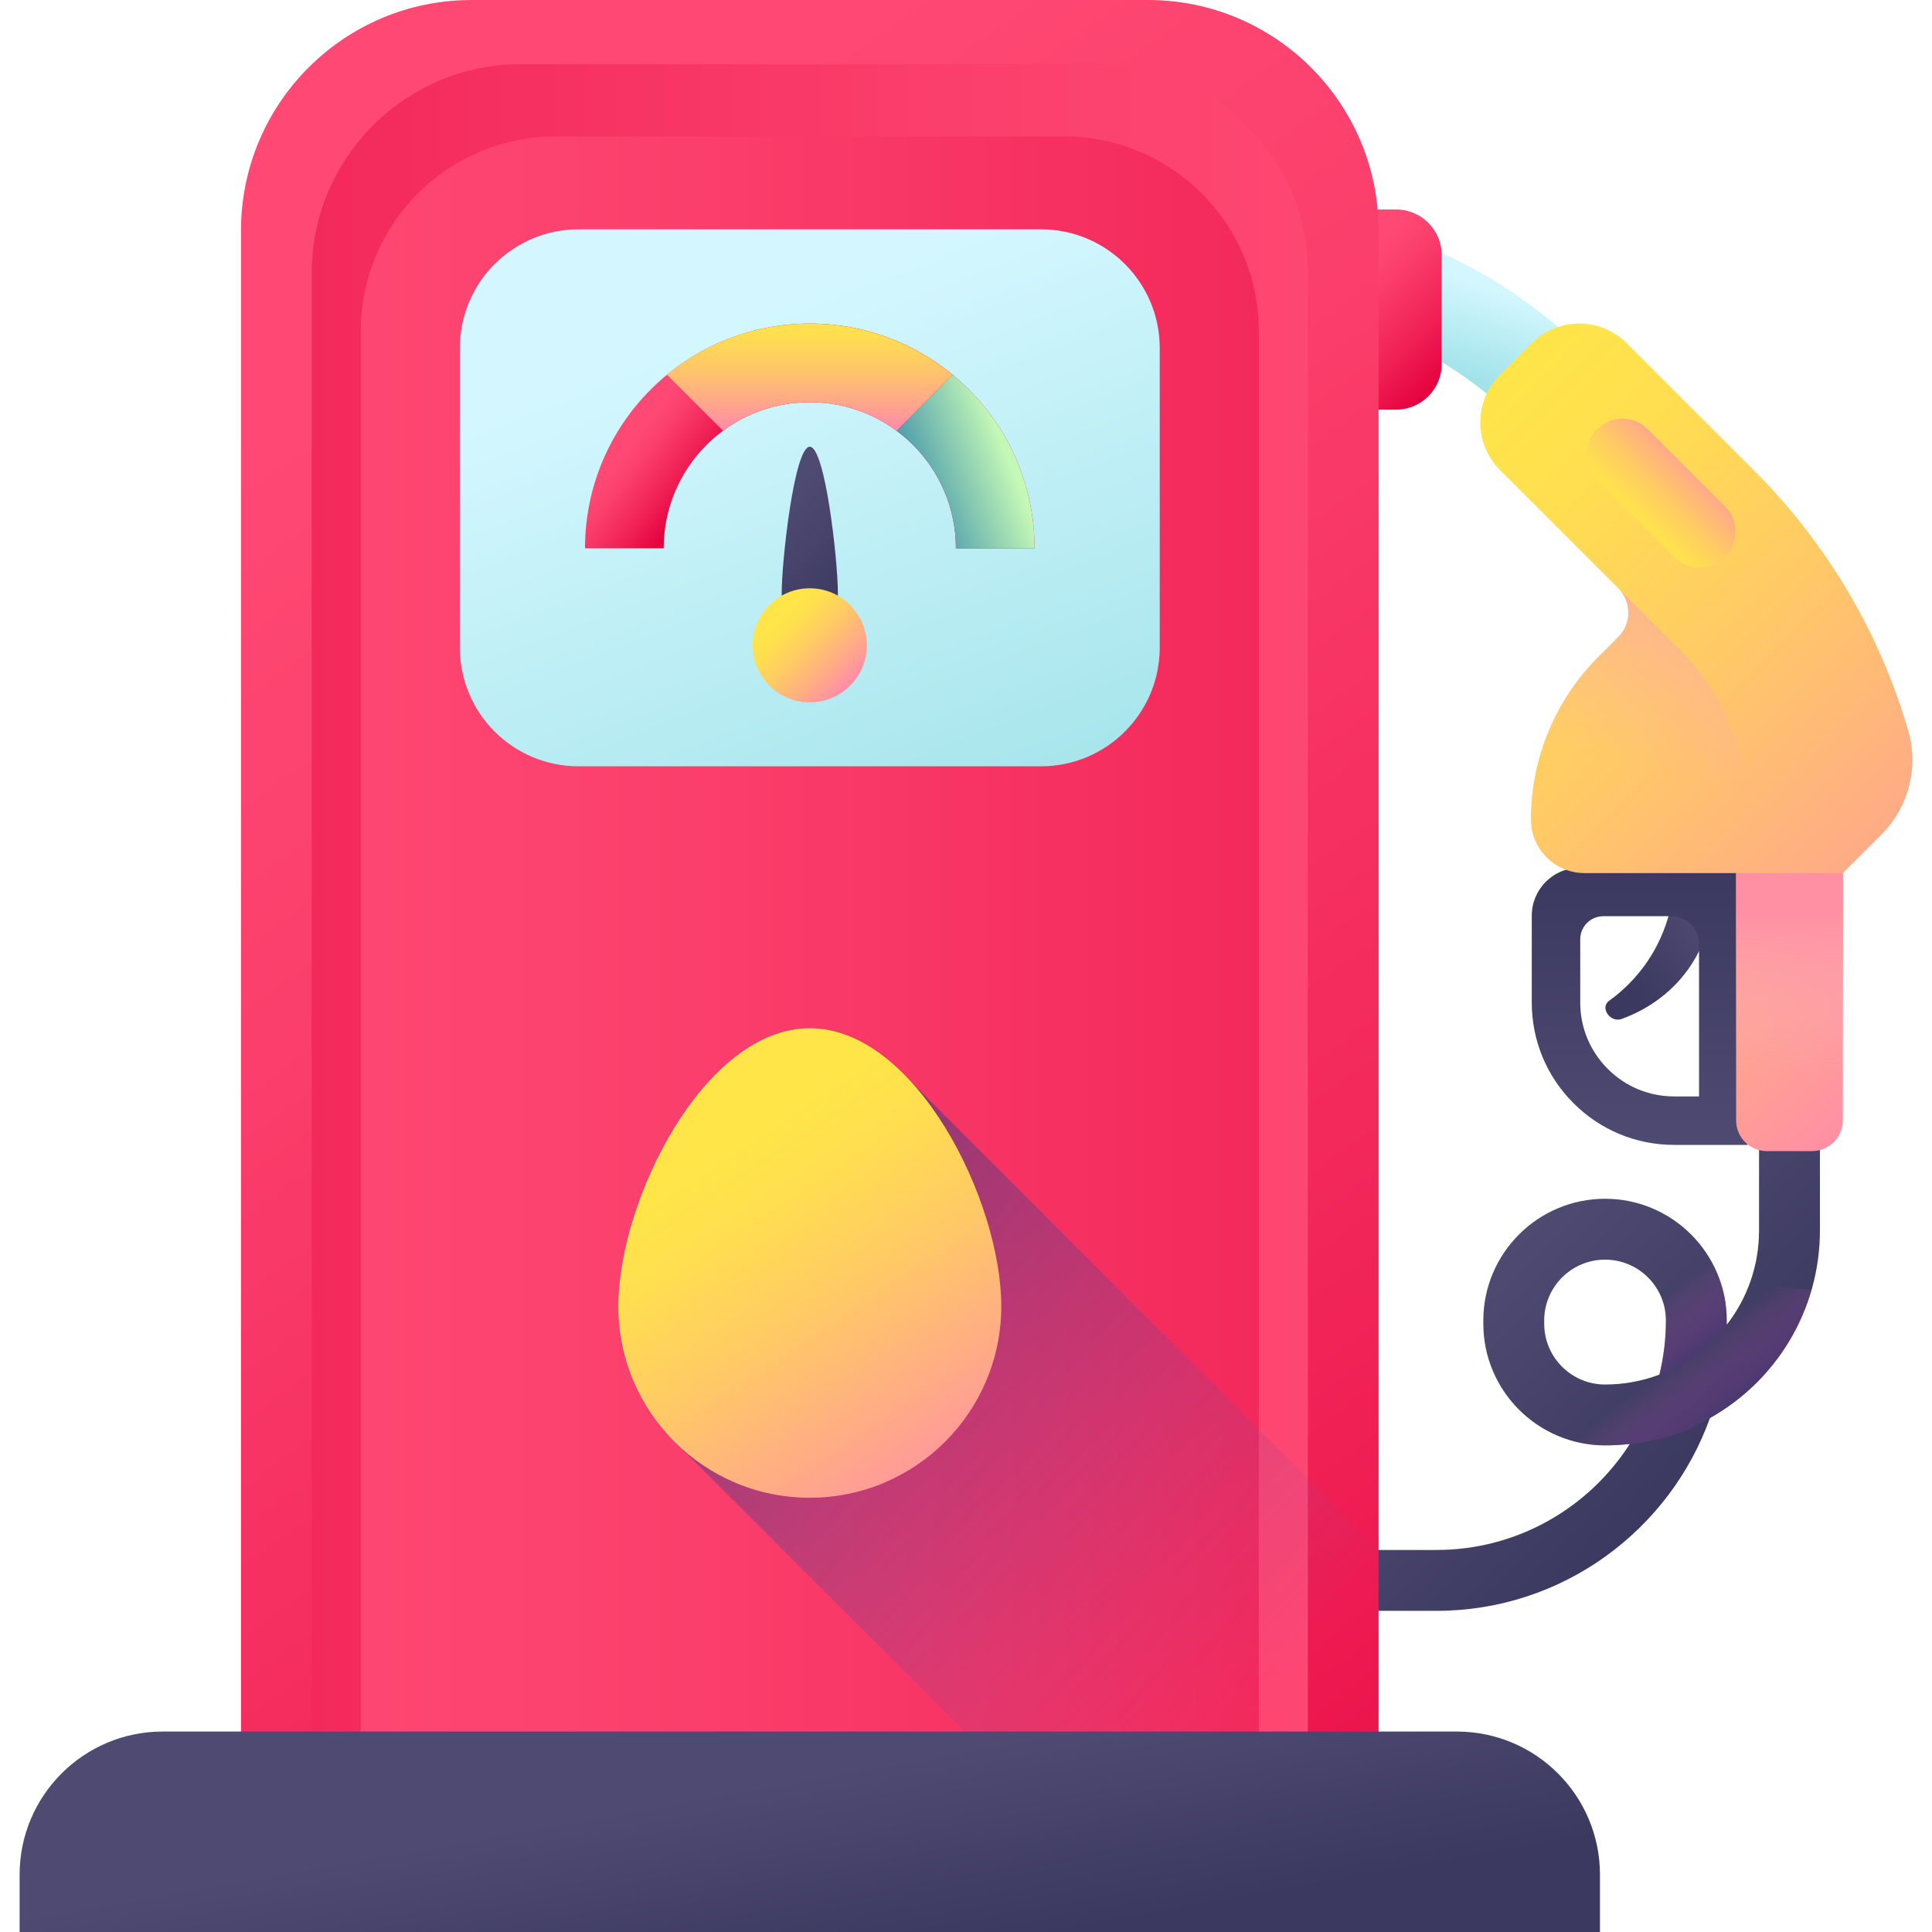
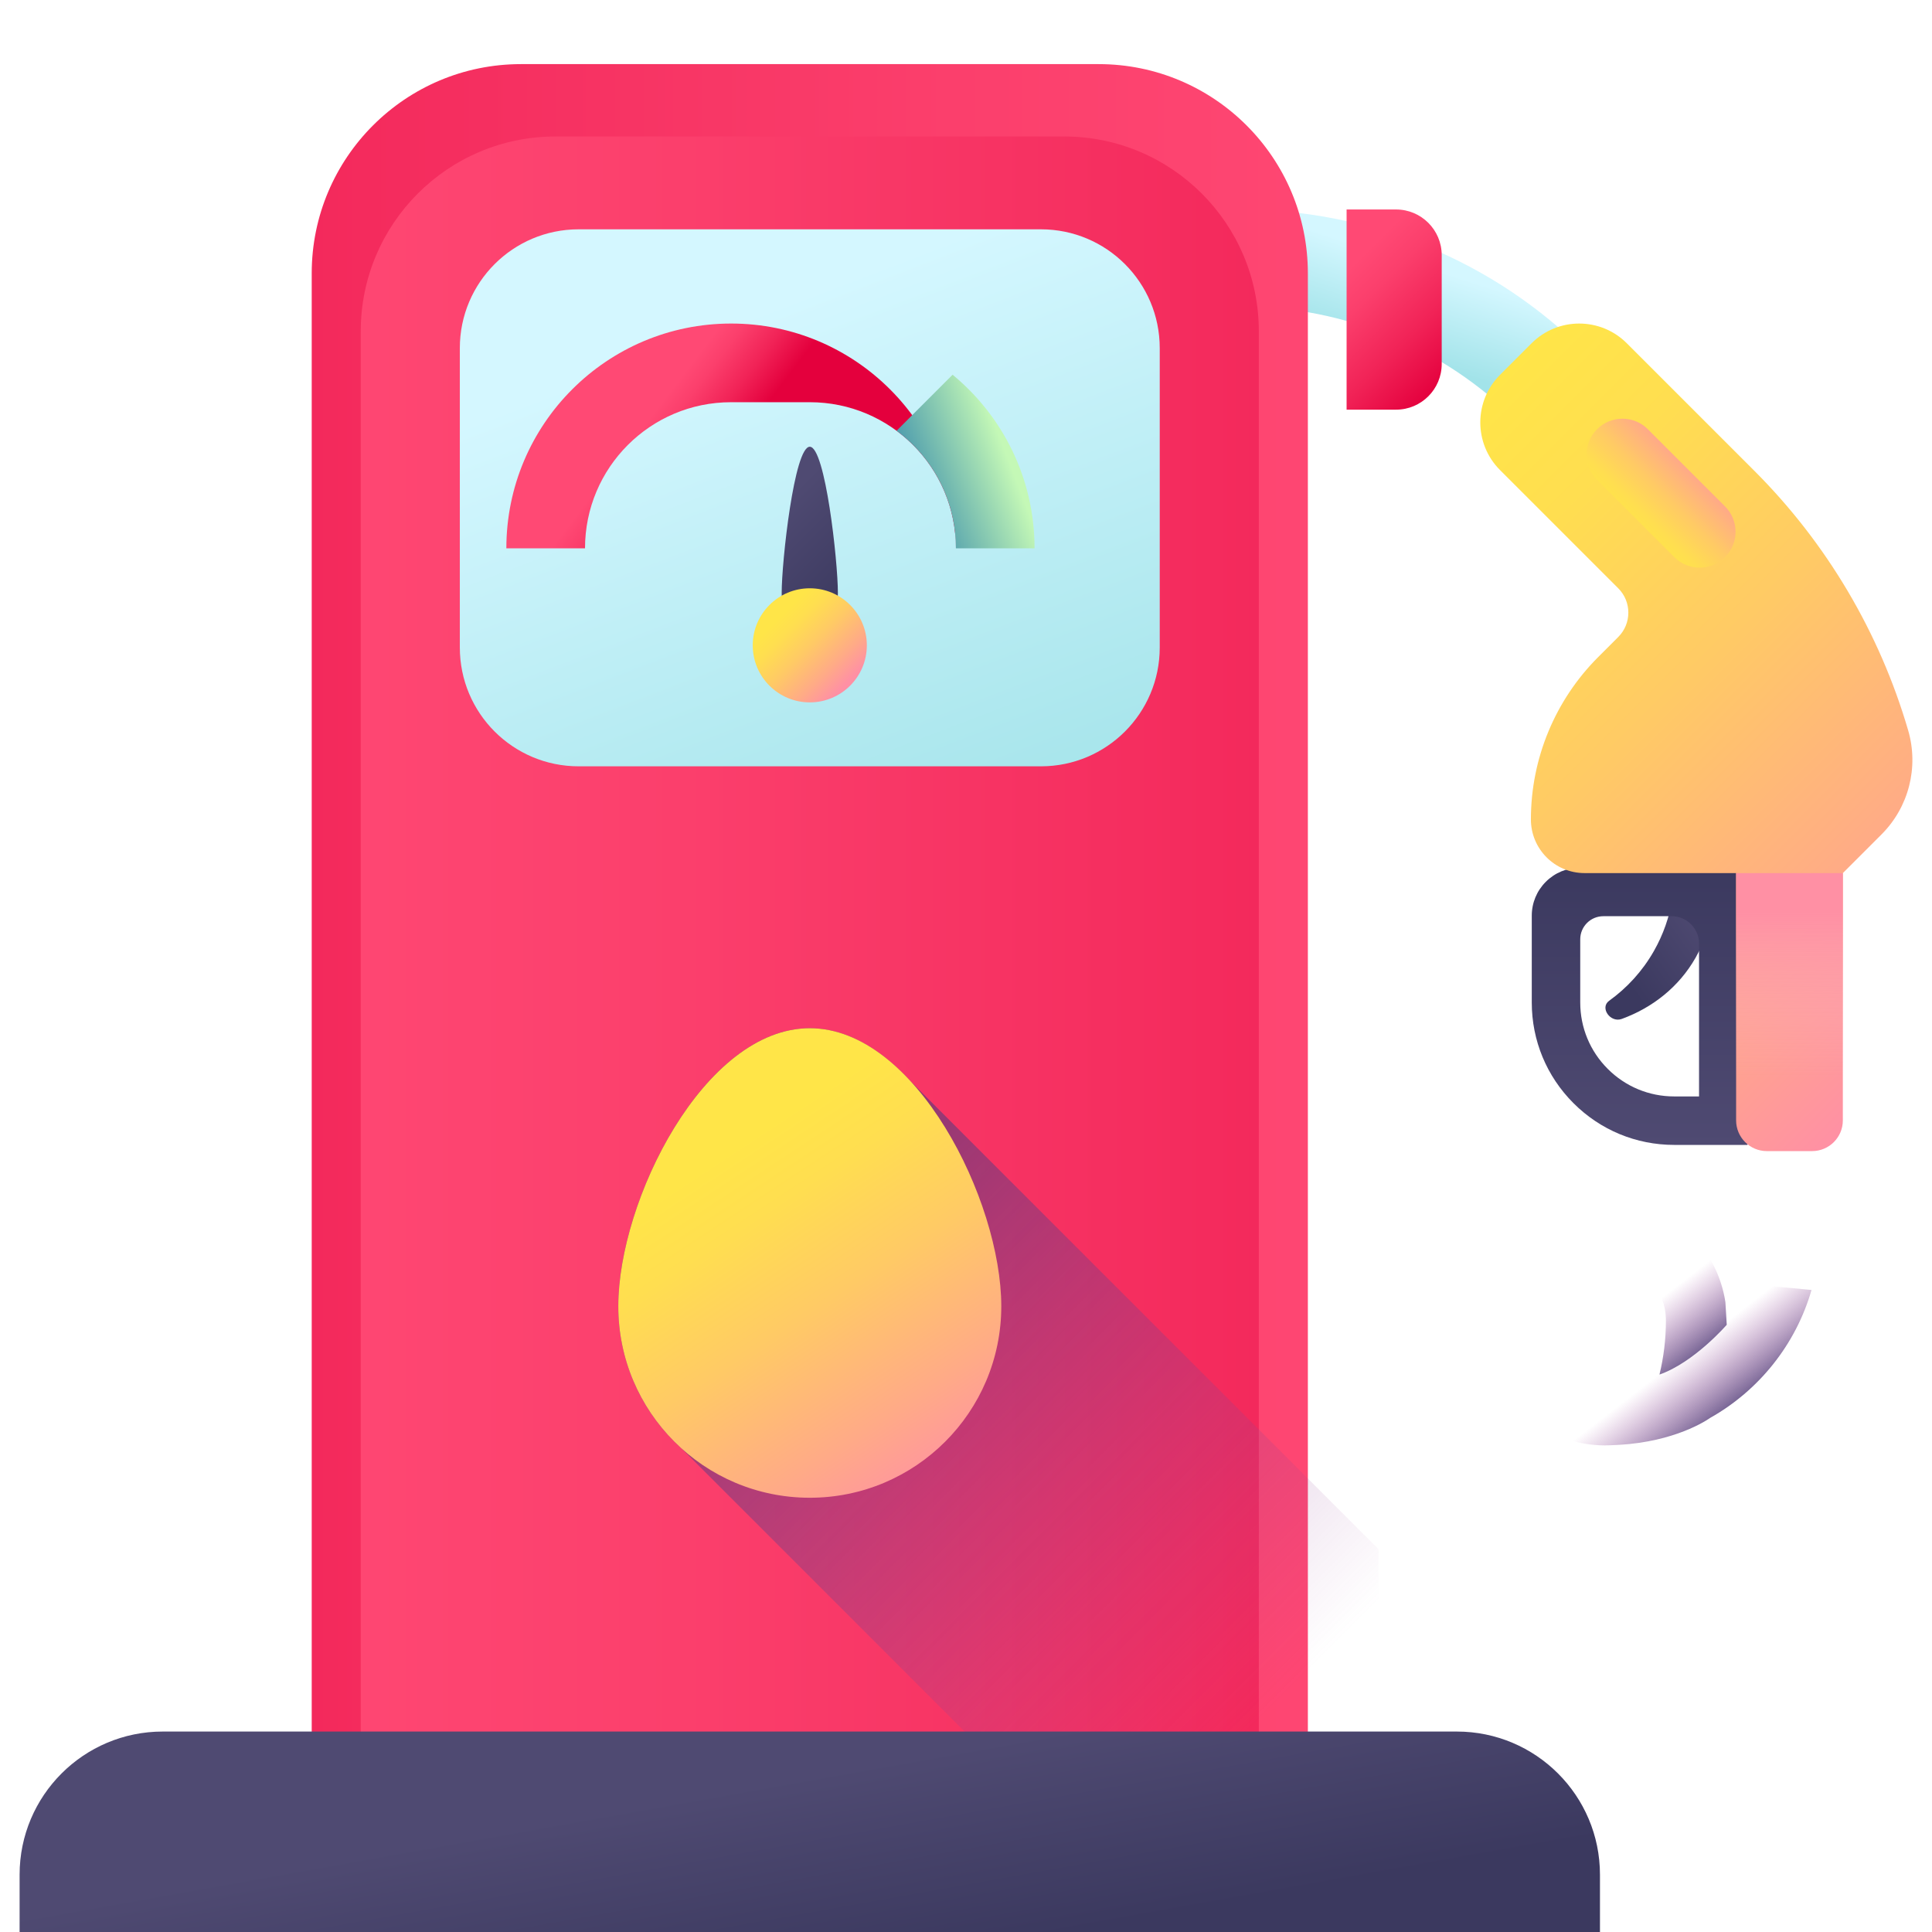
<svg xmlns="http://www.w3.org/2000/svg" xmlns:xlink="http://www.w3.org/1999/xlink" id="Capa_1" enable-background="new 0 0 510 510" height="512" viewBox="0 0 510 510" width="512">
  <linearGradient id="lg1">
    <stop offset="0" stop-color="#4f4a72" />
    <stop offset="1" stop-color="#3b395f" />
  </linearGradient>
  <linearGradient id="SVGID_1_" gradientUnits="userSpaceOnUse" x1="392.613" x2="447.239" xlink:href="#lg1" y1="334.239" y2="388.865" />
  <linearGradient id="lg2">
    <stop offset="0" stop-color="#d4f7ff" />
    <stop offset="1" stop-color="#a2e3e9" />
  </linearGradient>
  <linearGradient id="SVGID_2_" gradientTransform="matrix(.707 .707 -.707 .707 242.452 -213.61)" gradientUnits="userSpaceOnUse" x1="299.253" x2="310.448" xlink:href="#lg2" y1="104.047" y2="125.797" />
  <linearGradient id="SVGID_3_" gradientTransform="matrix(.707 .707 -.707 .707 242.452 -213.61)" gradientUnits="userSpaceOnUse" x1="274.983" x2="269.705" xlink:href="#lg2" y1="124.393" y2="130.47" />
  <linearGradient id="SVGID_4_" gradientTransform="matrix(.535 .845 -.845 .535 -76.552 96.188)" gradientUnits="userSpaceOnUse" x1="226.62" x2="221.343" xlink:href="#lg2" y1="-393.887" y2="-387.81" />
  <linearGradient id="SVGID_5_" gradientTransform="matrix(.707 .707 -.707 .707 242.452 -213.61)" gradientUnits="userSpaceOnUse" x1="464.189" x2="459.466" xlink:href="#lg1" y1="174.438" y2="201.004" />
  <linearGradient id="SVGID_6_" gradientTransform="matrix(.707 .707 -.707 .707 242.452 -213.61)" gradientUnits="userSpaceOnUse" x1="499.364" x2="447.629" xlink:href="#lg1" y1="230.138" y2="178.402" />
  <linearGradient id="lg3">
    <stop offset="0" stop-color="#ffe548" />
    <stop offset=".176" stop-color="#ffde50" />
    <stop offset=".445" stop-color="#ffca65" />
    <stop offset=".771" stop-color="#ffaa87" />
    <stop offset="1" stop-color="#ff90a4" />
  </linearGradient>
  <linearGradient id="SVGID_7_" gradientTransform="matrix(.707 .707 -.707 .707 242.452 -213.61)" gradientUnits="userSpaceOnUse" x1="329.565" x2="535.092" xlink:href="#lg3" y1="146.413" y2="146.413" />
  <linearGradient id="lg4">
    <stop offset="0" stop-color="#fba5c2" stop-opacity="0" />
    <stop offset=".386" stop-color="#fca0ba" stop-opacity=".386" />
    <stop offset=".974" stop-color="#ff91a5" stop-opacity=".974" />
    <stop offset="1" stop-color="#ff90a4" />
  </linearGradient>
  <linearGradient id="SVGID_8_" gradientUnits="userSpaceOnUse" x1="472.379" x2="472.379" xlink:href="#lg4" y1="284.427" y2="241.144" />
  <linearGradient id="SVGID_9_" gradientTransform="matrix(.707 .707 -.707 .707 242.452 -213.61)" gradientUnits="userSpaceOnUse" x1="432.781" x2="387.685" xlink:href="#lg4" y1="158.584" y2="89.501" />
  <linearGradient id="SVGID_10_" gradientTransform="matrix(.707 .707 -.707 .707 242.452 -213.61)" gradientUnits="userSpaceOnUse" x1="381.712" x2="381.712" xlink:href="#lg3" y1="116.343" y2="88.996" />
  <linearGradient id="lg5">
    <stop offset="0" stop-color="#ff4974" />
    <stop offset=".223" stop-color="#fb3f6c" />
    <stop offset=".608" stop-color="#f12357" />
    <stop offset="1" stop-color="#e4003d" />
  </linearGradient>
  <linearGradient id="SVGID_11_" gradientUnits="userSpaceOnUse" x1="354.88" x2="382.676" xlink:href="#lg5" y1="72.109" y2="99.905" />
  <linearGradient id="SVGID_12_" gradientUnits="userSpaceOnUse" x1="83.808" x2="435.951" xlink:href="#lg5" y1="95.75" y2="583.059" />
  <linearGradient id="SVGID_13_" gradientUnits="userSpaceOnUse" x1="375.878" x2="-184.54" xlink:href="#lg5" y1="263.463" y2="263.463" />
  <linearGradient id="SVGID_14_" gradientTransform="matrix(-1 0 0 1 510 0)" gradientUnits="userSpaceOnUse" x1="442.389" x2="-62.85" xlink:href="#lg5" y1="273.014" y2="273.014" />
  <linearGradient id="SVGID_15_" gradientUnits="userSpaceOnUse" x1="195.616" x2="253.094" xlink:href="#lg2" y1="83.993" y2="234.177" />
  <linearGradient id="lg6">
    <stop offset="0" stop-color="#a34a9e" stop-opacity="0" />
    <stop offset="1" stop-color="#343168" />
  </linearGradient>
  <linearGradient id="SVGID_16_" gradientUnits="userSpaceOnUse" x1="331.476" x2="137.15" xlink:href="#lg6" y1="455.23" y2="260.904" />
  <linearGradient id="SVGID_17_" gradientUnits="userSpaceOnUse" x1="190.692" x2="248.893" xlink:href="#lg3" y1="304.983" y2="393.361" />
  <linearGradient id="SVGID_18_" gradientUnits="userSpaceOnUse" x1="208.213" x2="217.483" xlink:href="#lg1" y1="469.66" y2="521.576" />
  <linearGradient id="SVGID_19_" gradientUnits="userSpaceOnUse" x1="440.097" x2="454.004" xlink:href="#lg6" y1="341.403" y2="359.328" />
  <linearGradient id="SVGID_20_" gradientUnits="userSpaceOnUse" x1="441.945" x2="456.54" xlink:href="#lg6" y1="359.562" y2="378.372" />
  <linearGradient id="SVGID_21_" gradientUnits="userSpaceOnUse" x1="203.646" x2="226.668" xlink:href="#lg1" y1="135.28" y2="158.303" />
  <linearGradient id="SVGID_22_" gradientUnits="userSpaceOnUse" x1="206.038" x2="223.618" xlink:href="#lg3" y1="162.627" y2="180.206" />
  <linearGradient id="SVGID_23_" gradientUnits="userSpaceOnUse" x1="177.497" x2="195.421" xlink:href="#lg5" y1="102.496" y2="116.094" />
  <linearGradient id="SVGID_24_" gradientUnits="userSpaceOnUse" x1="265.891" x2="238.696" y1="120.437" y2="130.944">
    <stop offset="0" stop-color="#c4f8b6" />
    <stop offset="1" stop-color="#3b8eac" />
  </linearGradient>
  <linearGradient id="SVGID_25_" gradientUnits="userSpaceOnUse" x1="213.764" x2="213.764" xlink:href="#lg3" y1="83.43" y2="112.103" />
-   <path d="m379.183 425.224h-33.94v-16.07h33.94c21.41 0 40.263-11.166 51.039-27.98-2.142.246-4.32.373-6.527.373-17.719 0-32.134-14.415-32.134-32.134v-.834c0-17.719 14.415-32.134 32.134-32.134s32.134 14.415 32.134 32.134c0 .377-.002.753-.008 1.129 5.341-6.881 8.524-15.516 8.524-24.88v-41.143h16.07v41.143c0 21.227-11.722 39.768-29.031 49.49-10.6 29.64-38.964 50.906-72.201 50.906zm44.512-92.709c-8.858 0-16.064 7.206-16.064 16.064v.834c0 8.858 7.206 16.064 16.064 16.064 5.054 0 9.896-.927 14.364-2.621 1.112-4.58 1.7-9.36 1.7-14.277 0-8.858-7.205-16.064-16.064-16.064z" fill="url(#SVGID_1_)" />
  <path d="m318.379 77.139c-2.315-2.315-3.747-5.513-3.747-9.046 0-7.066 5.728-12.794 12.794-12.794 17.001 0 33.587 3.299 49.294 9.806 15.707 6.506 29.767 15.901 41.79 27.923l11.677 11.677c4.996 4.996 4.996 13.097 0 18.093s-13.097 4.996-18.093 0l-11.677-11.677c-19.497-19.497-45.419-30.234-72.991-30.234-3.534-.001-6.732-1.433-9.047-3.748z" fill="url(#SVGID_2_)" />
-   <path d="m342.726 84.407c-.045-.007-.09-.013-.135-.019-2.05-.293-3.135-2.552-2.14-4.369 1.746-3.188 2.758-6.819 2.81-10.682.052-3.978-.919-7.739-2.68-11.044-1.122-2.106.606-4.605 2.974-4.316.026.003.052.006.078.01.798.098 1.518.523 2.008 1.16 3.056 3.977 4.837 8.929 4.768 14.281-.067 5.242-1.896 10.05-4.932 13.908-.653.828-1.708 1.222-2.751 1.071z" fill="url(#SVGID_3_)" />
  <path d="m367.988 90.904c-.043-.016-.085-.032-.128-.049-1.936-.736-2.499-3.178-1.13-4.732 2.403-2.728 4.186-6.048 5.085-9.805.923-3.87.801-7.752-.193-11.363-.633-2.3 1.601-4.36 3.848-3.559.025.009.049.018.074.026.757.27 1.367.843 1.705 1.572 2.109 4.551 2.761 9.773 1.52 14.979-1.215 5.099-4.055 9.39-7.862 12.487-.818.667-1.934.819-2.919.444z" fill="url(#SVGID_4_)" />
  <path d="m428.101 268.973c-3.022 1.104-5.858-2.972-3.334-4.79 4.74-3.411 8.793-7.816 11.819-13.131 4.971-8.735 6.41-18.586 4.786-28.108l8.952-.005c3.148 10.033 2.488 20.708-2.732 29.872-4.383 7.695-11.317 13.172-19.491 16.162z" fill="url(#SVGID_5_)" />
  <path d="m415.362 291.212c-7.102-7.102-11.013-16.544-11.013-26.587v-22.901c0-3.383 1.317-6.562 3.709-8.954s5.571-3.709 8.953-3.708h44.287v73.165l-19.348-.001c-10.044-.001-19.486-3.912-26.588-11.014zm7.879-49.357c-3.368 0-6.098 2.73-6.098 6.098v16.671c0 6.627 2.58 12.856 7.266 17.541 4.685 4.685 10.915 7.266 17.541 7.266h6.554v-40.339c0-3.997-3.24-7.237-7.237-7.237z" fill="url(#SVGID_6_)" />
  <path d="m486.464 295.753v-65.278l10.213-10.213c7.186-7.186 9.881-17.718 7.029-27.472-7.563-25.873-21.518-49.425-40.579-68.485l-33.692-33.692c-6.94-6.94-18.192-6.94-25.132 0l-8.336 8.336c-6.94 6.94-6.94 18.192 0 25.132l31.211 31.211c3.551 3.551 3.551 9.307 0 12.858l-5.307 5.307c-11.365 11.365-17.75 26.78-17.75 42.853 0 7.823 6.342 14.164 14.164 14.164h40.007v65.278c0 4.479 3.631 8.109 8.109 8.109h11.952c4.481.002 8.111-3.629 8.111-8.108z" fill="url(#SVGID_7_)" />
  <path d="m466.403 303.863h11.952c4.479 0 8.109-3.631 8.109-8.109v-65.278h-28.171v65.278c0 4.478 3.631 8.109 8.11 8.109z" fill="url(#SVGID_8_)" />
-   <path d="m460.746 213.039c0-15.482-6.15-30.329-17.097-41.276l-16.47-16.47c3.551 3.551 3.551 9.307 0 12.858l-5.307 5.307c-11.365 11.365-17.75 26.78-17.75 42.853 0 7.823 6.342 14.164 14.164 14.164h40.007v6.363l2.453-.582z" fill="url(#SVGID_9_)" />
  <path d="m441.977 147.072-20.385-20.385c-3.697-3.697-3.697-9.692 0-13.389 3.697-3.697 9.692-3.697 13.389 0l20.385 20.385c3.697 3.697 3.697 9.692 0 13.389-3.697 3.697-9.692 3.697-13.389 0z" fill="url(#SVGID_10_)" />
  <path d="m368.52 108.142h-13.052v-52.844h13.052c6.659 0 12.057 5.398 12.057 12.057v28.73c0 6.659-5.398 12.057-12.057 12.057z" fill="url(#SVGID_11_)" />
-   <path d="m363.915 510h-300.302v-449.121c0-33.623 27.256-60.879 60.879-60.879h178.544c33.622 0 60.879 27.256 60.879 60.879z" fill="url(#SVGID_12_)" />
  <path d="m82.284 510h262.96v-437.837c0-30.507-24.731-55.238-55.238-55.238h-152.484c-30.507 0-55.238 24.731-55.238 55.238z" fill="url(#SVGID_13_)" />
  <path d="m332.298 510h-237.069v-422.551c0-28.4 23.023-51.422 51.422-51.422h134.224c28.4 0 51.422 23.023 51.422 51.422v422.551z" fill="url(#SVGID_14_)" />
  <path d="m274.782 202.29h-122.037c-17.32 0-31.36-14.04-31.36-31.36v-79.036c0-17.32 14.04-31.36 31.36-31.36h122.037c17.32 0 31.36 14.04 31.36 31.36v79.036c0 17.319-14.04 31.36-31.36 31.36z" fill="url(#SVGID_15_)" />
  <path d="m363.915 408.972-123.538-123.537c-7.731-8.434-16.846-14.011-26.614-14.011-27.918 0-50.55 45.477-50.55 73.395 0 14.905 6.453 28.299 16.715 37.551l127.631 127.63h56.356z" fill="url(#SVGID_16_)" />
  <path d="m264.314 344.819c0 27.918-22.632 50.55-50.55 50.55s-50.55-22.632-50.55-50.55 22.632-73.395 50.55-73.395 50.55 45.477 50.55 73.395z" fill="url(#SVGID_17_)" />
  <path d="m422.352 510h-417.177v-15.12c0-20.874 16.922-37.795 37.795-37.795h341.586c20.874 0 37.795 16.922 37.795 37.795v15.12z" fill="url(#SVGID_18_)" />
  <path d="m426.38 316.566v16.192c7.582 1.284 13.379 7.879 13.379 15.821 0 4.917-.588 9.697-1.7 14.277 9.207-3.239 17.761-13.148 17.761-13.148l-.359-5.988c-2.216-14.553-14.232-25.919-29.081-27.154z" fill="url(#SVGID_19_)" />
  <path d="m461.803 338.956c-1.45 3.899-3.475 7.521-5.983 10.752 0 0-8.554 9.91-17.761 13.148-4.468 1.694-9.31 2.621-14.364 2.621-4.793 0-9.09-2.121-12.035-5.46h-18.292c4.388 12.513 16.306 21.515 30.296 21.529.135-.003.27-.007.405-.01.367-.002.731-.022 1.096-.031 1.101-.038 2.184-.096 3.242-.174.606-.05 1.216-.087 1.816-.156 13.732-1.403 21.16-6.855 21.16-6.855 12.871-7.229 22.641-19.339 26.811-33.798z" fill="url(#SVGID_20_)" />
  <path d="m221.181 156.499c0 8.317-3.321 15.06-7.417 15.06s-7.417-6.742-7.417-15.06 3.321-38.571 7.417-38.571 7.417 30.253 7.417 38.571z" fill="url(#SVGID_21_)" />
  <circle cx="213.764" cy="170.352" fill="url(#SVGID_22_)" r="15.06" />
-   <path d="m213.764 106.172c21.302 0 38.571 17.269 38.571 38.571h20.764c0-32.77-26.565-59.335-59.335-59.335s-59.335 26.565-59.335 59.335h20.764c0-21.302 17.269-38.571 38.571-38.571z" fill="url(#SVGID_23_)" />
+   <path d="m213.764 106.172c21.302 0 38.571 17.269 38.571 38.571c0-32.77-26.565-59.335-59.335-59.335s-59.335 26.565-59.335 59.335h20.764c0-21.302 17.269-38.571 38.571-38.571z" fill="url(#SVGID_23_)" />
  <path d="m273.099 144.743h-20.767c0-12.72-6.156-24.006-15.662-31.027l14.797-14.797c13.213 10.89 21.632 27.368 21.632 45.824z" fill="url(#SVGID_24_)" />
-   <path d="m213.764 85.408c-14.317 0-27.449 5.072-37.699 13.515l14.791 14.791c6.406-4.737 14.328-7.542 22.908-7.542 8.579 0 16.502 2.805 22.908 7.542l14.791-14.791c-10.251-8.443-23.382-13.515-37.699-13.515z" fill="url(#SVGID_25_)" />
</svg>